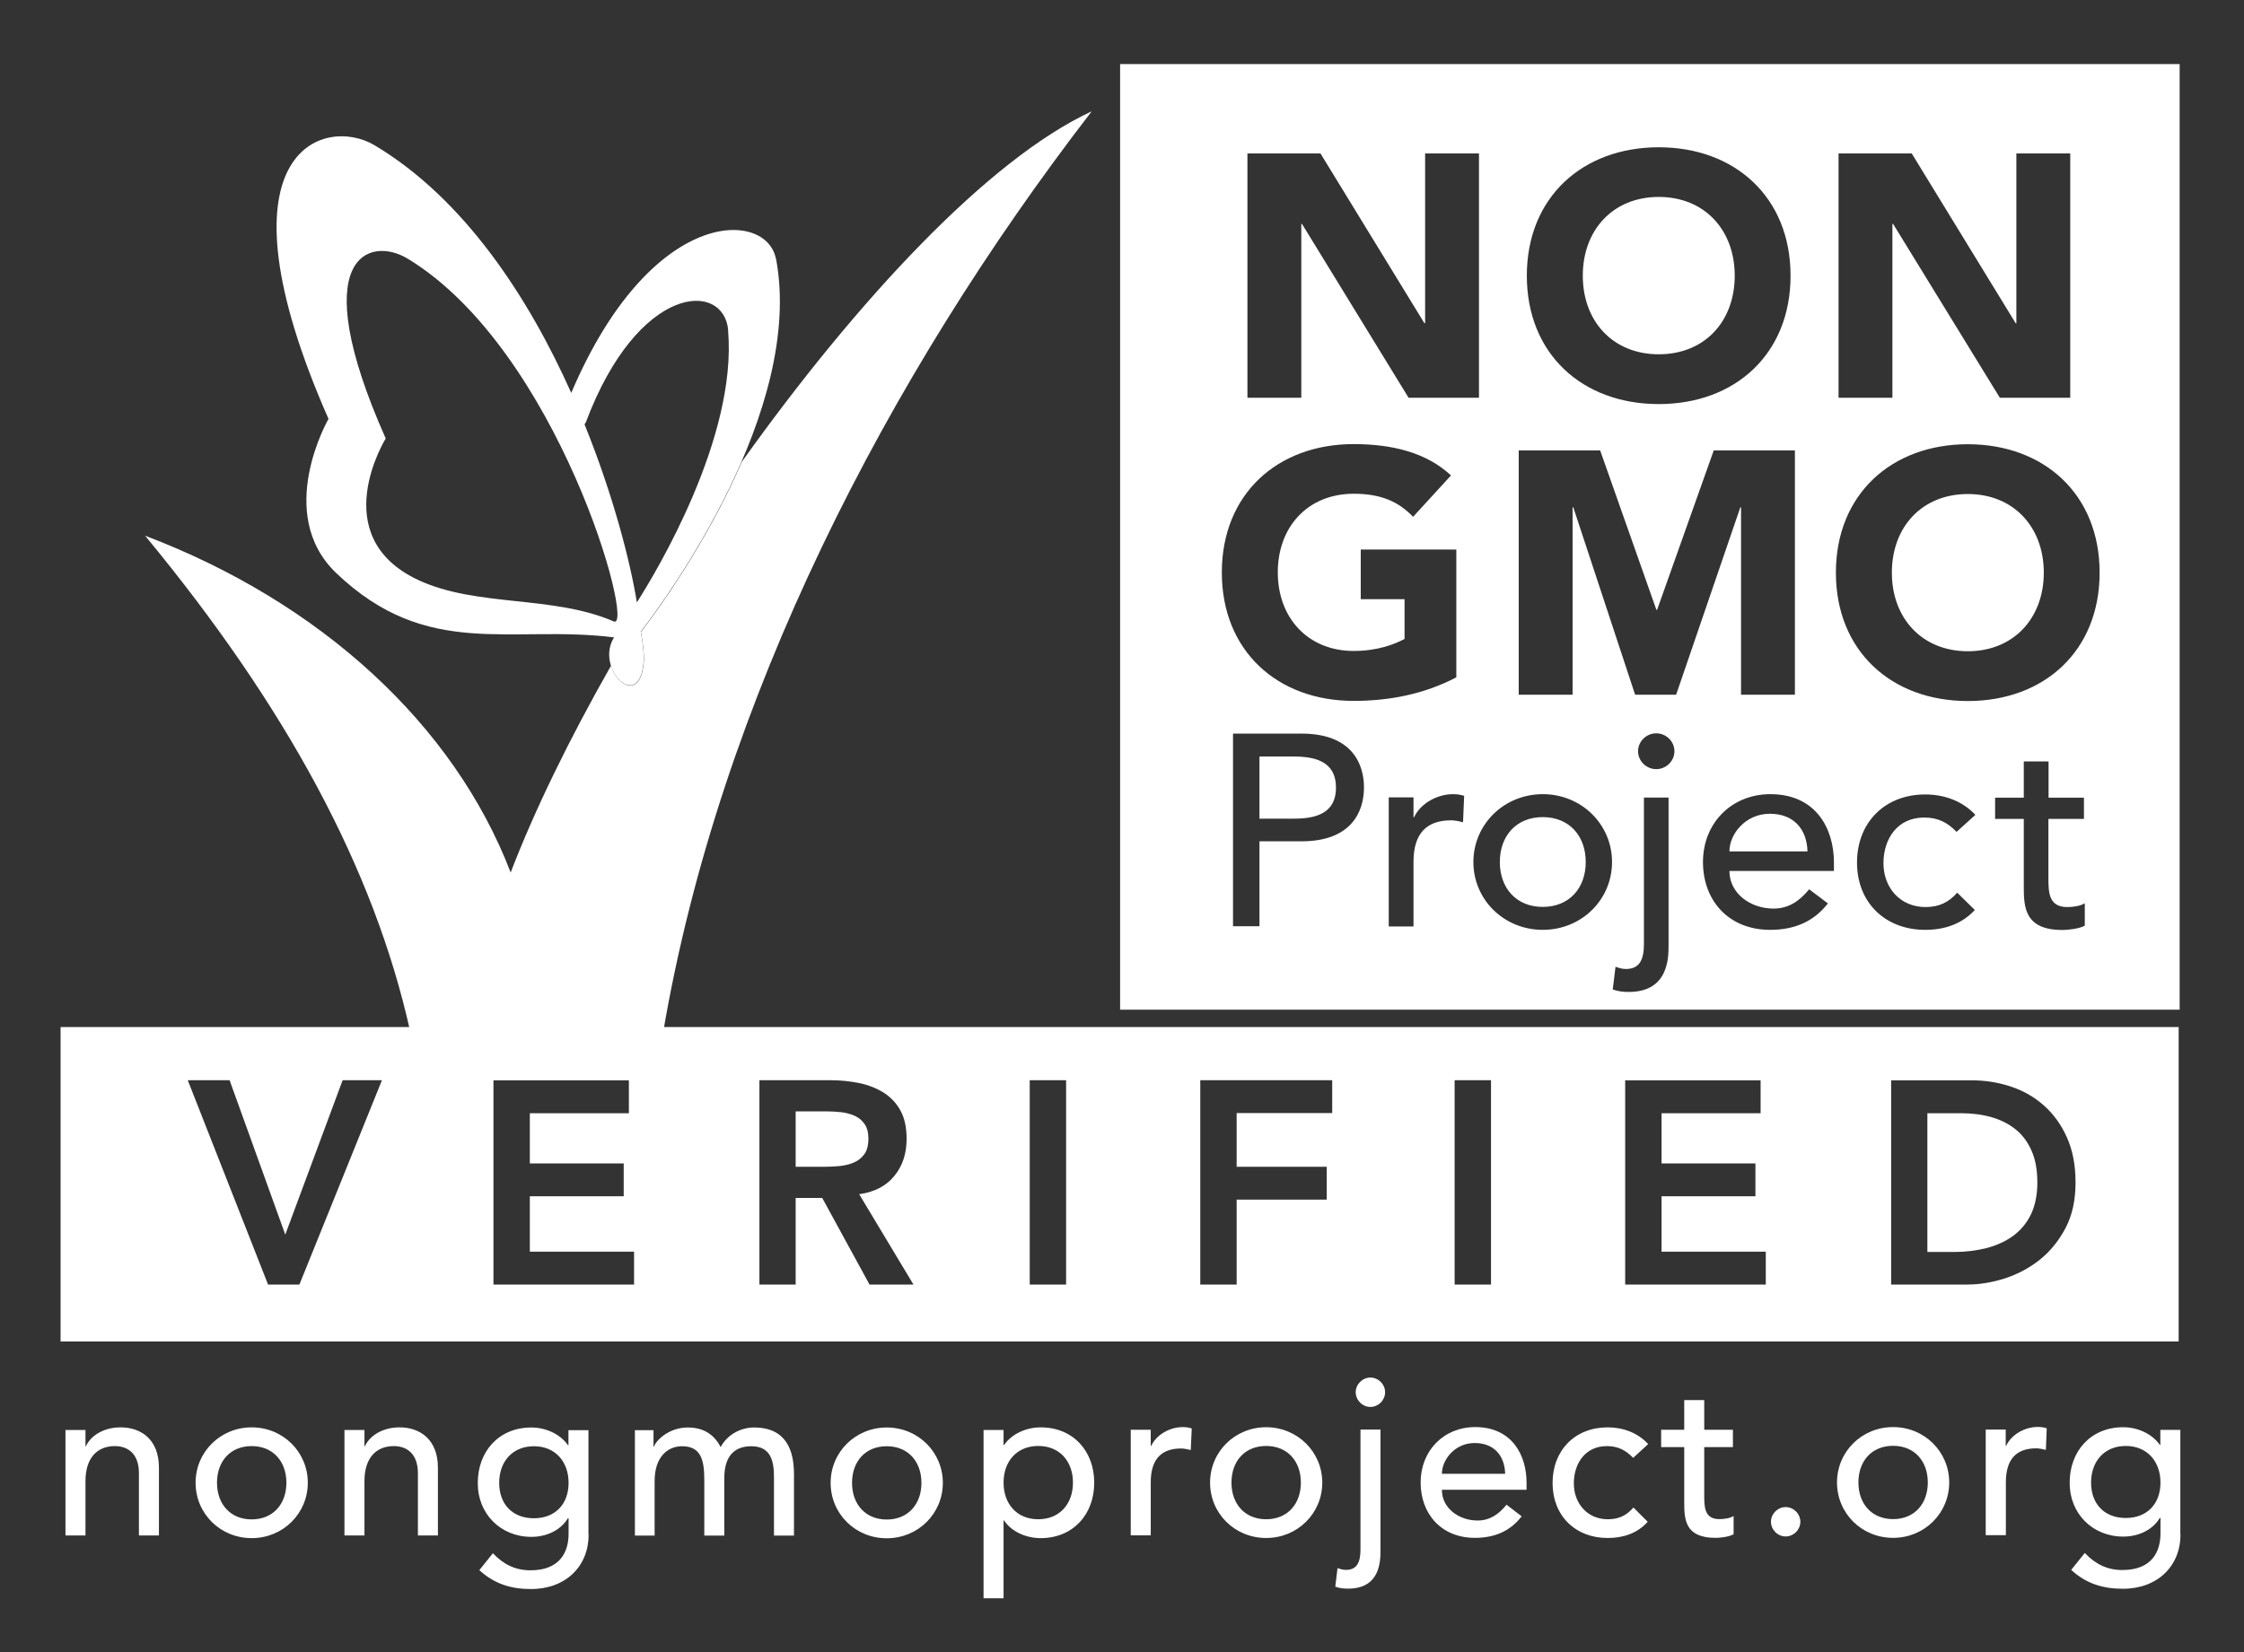
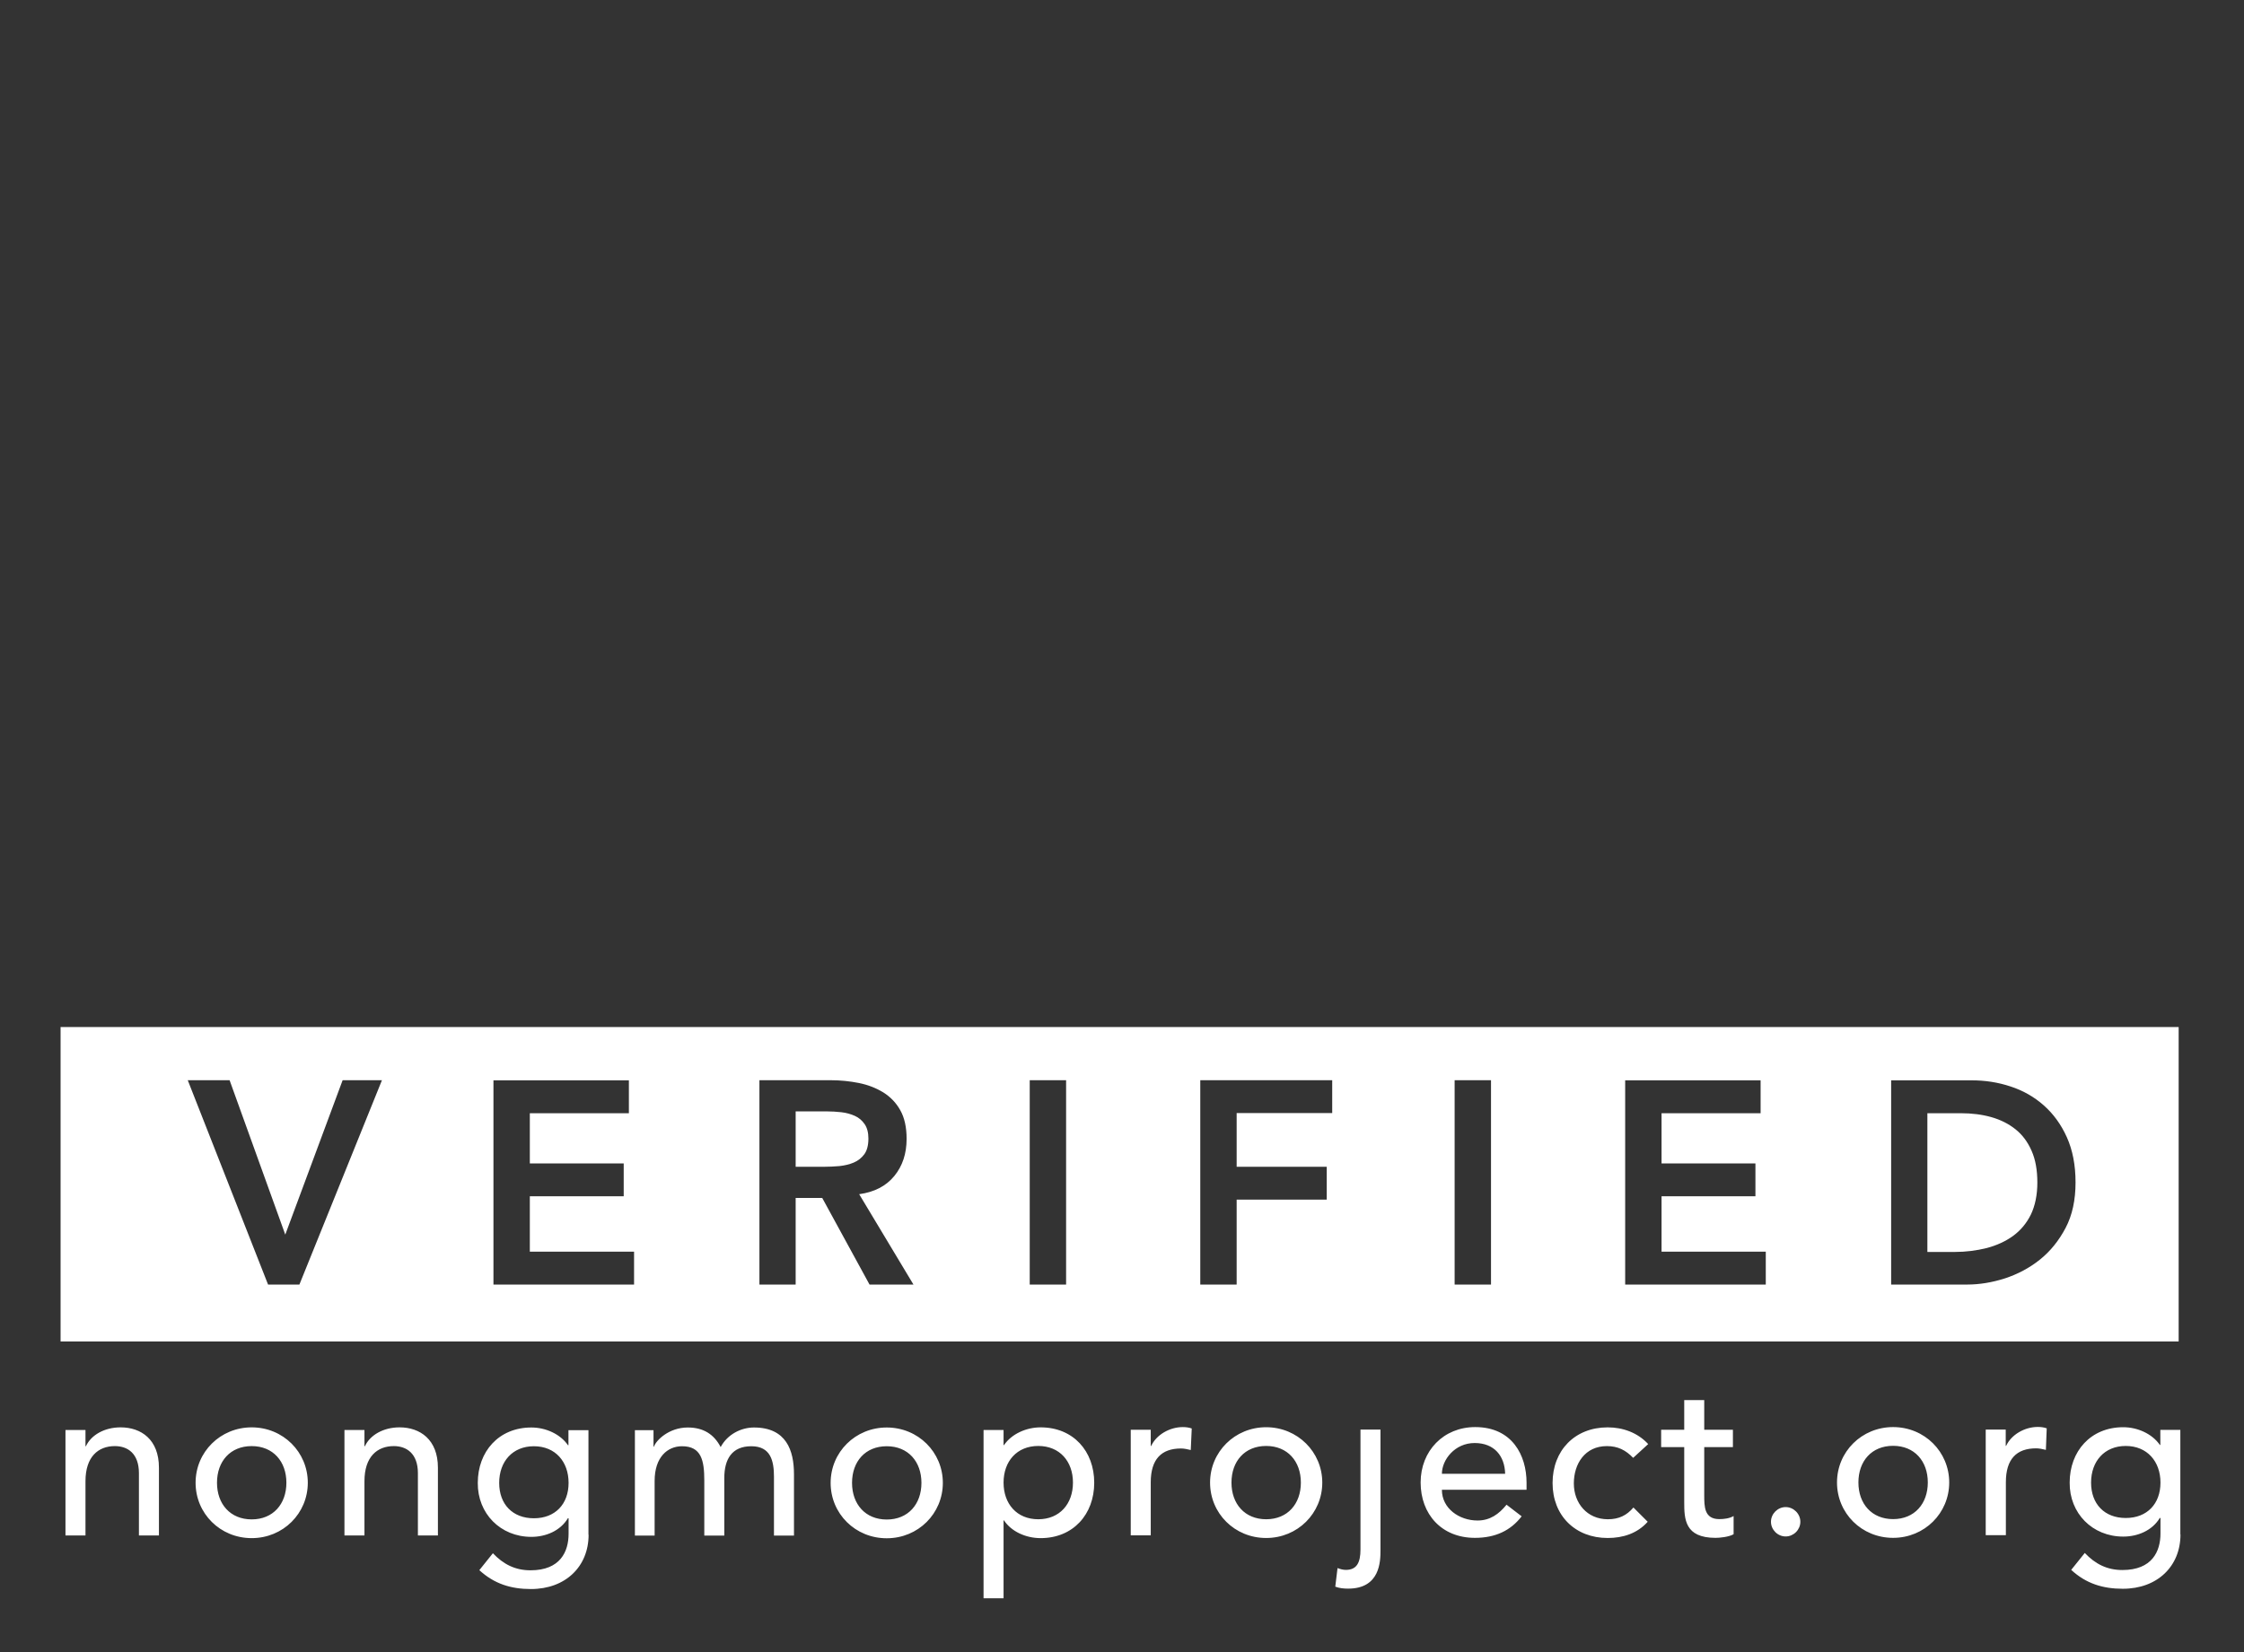
<svg xmlns="http://www.w3.org/2000/svg" viewBox="0 0 160.39 118.13">
  <rect x="0" y="0" width="160.39" height="118.13" fill="#333333" stroke="none" />
  <g fill="#fff">
    <path d="m155.72 95.91h-151.39v-22.48h151.39zm-136.57-4.07h2.25l5.9-14.61h-2.81l-4.1 11.04-3.98-11.04h-2.99l5.74 14.61zm16.12 0h10.05v-2.35h-7.45v-3.96h6.71v-2.35h-6.71v-3.59h7.08v-2.35h-9.68v14.61zm19 0h2.6v-6.19h1.9l3.38 6.19h3.14l-3.88-6.46c1.09-.15 1.92-.58 2.51-1.3s.88-1.6.88-2.66c0-.82-.15-1.51-.45-2.04-.3-.54-.71-.96-1.22-1.28-.51-.31-1.09-.54-1.74-.67s-1.33-.2-2.03-.2h-5.08v14.61zm2.6-8.42v-3.96h2.25c.33 0 .67.02 1.02.06s.67.13.96.26.52.33.7.59.27.61.27 1.03c0 .48-.1.86-.29 1.12-.2.27-.45.47-.76.6s-.65.21-1.02.25c-.37.03-.74.05-1.11.05zm16.73 8.42h2.6v-14.61h-2.6zm12.19 0h2.6v-6.07h6.44v-2.35h-6.44v-3.84h6.83v-2.35h-9.43s0 14.61 0 14.61zm18.18 0h2.6v-14.61h-2.6zm12.19 0h10.05v-2.35h-7.45v-3.96h6.71v-2.35h-6.71v-3.59h7.08v-2.35h-9.68v14.61zm19 0h5.45c.88 0 1.78-.15 2.69-.44.91-.3 1.75-.74 2.5-1.34s1.36-1.36 1.84-2.27.71-2 .71-3.25-.21-2.31-.62-3.23c-.41-.91-.96-1.67-1.65-2.28s-1.48-1.06-2.37-1.35c-.9-.3-1.82-.44-2.78-.44h-5.76v14.61h-.01zm2.6-2.35v-9.9h2.37c.8 0 1.53.09 2.2.28s1.24.48 1.73.87.87.9 1.15 1.54c.28.63.41 1.39.41 2.27s-.16 1.65-.46 2.28c-.31.63-.73 1.13-1.27 1.53-.54.39-1.17.68-1.89.87-.72.18-1.49.28-2.3.28h-1.94z" />
-     <path d="m29.32 73.75c-2.59-11.67-8.89-23.27-18.95-35.45 12.51 4.75 22.06 13.47 26.13 24.08 1.71-4.46 4.19-9.54 7.17-14.78.47 1.49 2.12 2.33 2.34-.22.05-.56-.05-1.38-.2-2.2 1.04-1.35 4.64-6.22 7.21-12.16 8.22-11.53 17.63-21.65 25.01-25.06-14.65 19-26.6 42.17-30.63 65.84l-18.08-.02z" />
-     <path d="m55.47 18.51c2.02 10.84-7.82 24.25-9.67 26.65.15.82.25 1.64.2 2.2-.31 3.63-3.5.41-2.11-1.79-7.38-.92-13.33 1.64-19.86-4.6-4.45-4.26-.55-11.02-.55-11.02-8.45-19.2-.33-21.73 3.3-19.56 6.41 3.83 11 10.88 14.05 17.7 5.71-13.41 13.97-13.1 14.63-9.58m-3.41 5.12c-.3-3.6-6.45-3.36-10.18 6.57 0 0-.04.05-.09.14 2.07 5.12 3.28 9.87 3.74 12.73 1.36-2.13 7.18-11.77 6.52-19.44m-8.17 20.8c1.57.68-3.95-19.39-14.72-25.93-2.73-1.66-7.4-.24-1.58 12.85 0 0-4.35 7 2.33 10.12 4.18 1.95 9.61 1.07 13.97 2.96" />
-     <path d="m97.95 98.49c.57 0 1.05.48 1.05 1.05s-.48 1.05-1.05 1.05-1.05-.48-1.05-1.05.48-1.05 1.05-1.05" />
    <path d="m4.68 102.24h1.43v1.16h.03c.37-.8 1.32-1.35 2.48-1.35 1.47 0 2.74.87 2.74 2.88v4.85h-1.43v-4.45c0-1.42-.81-1.94-1.72-1.94-1.19 0-2.1.76-2.1 2.51v3.88h-1.43s0-7.54 0-7.54zm13.31-.19c-2.24 0-4.01 1.76-4.01 3.96s1.76 3.96 4.01 3.96 4.01-1.77 4.01-3.96-1.76-3.96-4.01-3.96m-2.48 3.96c0-1.53.95-2.62 2.48-2.62s2.48 1.1 2.48 2.62-.95 2.62-2.48 2.62-2.48-1.1-2.48-2.62m9.11 3.77h1.43v-3.88c0-1.75.91-2.51 2.1-2.51.91 0 1.72.53 1.72 1.94v4.45h1.43v-4.85c0-2-1.27-2.88-2.74-2.88-1.16 0-2.11.55-2.48 1.35h-.03v-1.16h-1.43zm17.44-.06v-7.47h-1.43v1.08h-.03c-.56-.81-1.6-1.27-2.62-1.27-2.34 0-3.83 1.73-3.83 3.96-.02 2.19 1.62 3.86 3.83 3.86 1.03 0 2.07-.43 2.61-1.33h.05v1.11c0 1.27-.59 2.61-2.72 2.61-1.1 0-1.94-.43-2.69-1.22l-.97 1.21c1.07.98 2.26 1.35 3.69 1.35 2.47 0 4.12-1.61 4.12-3.88m-3.91-6.33c1.53 0 2.48 1.1 2.48 2.62s-.96 2.53-2.48 2.53-2.48-1-2.48-2.53.96-2.62 2.48-2.62m7.2 6.39h1.43v-3.91c0-1.7.92-2.48 1.96-2.48 1.38 0 1.59 1.02 1.59 2.45v3.94h1.43v-4.12c0-1.34.54-2.27 1.93-2.27s1.62 1.05 1.62 2.19v4.2h1.43v-4.39c0-1.69-.54-3.34-2.86-3.34-.91 0-1.89.48-2.38 1.4-.48-.92-1.24-1.4-2.35-1.4-1.35 0-2.27.92-2.42 1.37h-.03v-1.18h-1.33v7.54zm18.02-7.73c-2.24 0-4.01 1.76-4.01 3.96s1.76 3.96 4.01 3.96 4.01-1.77 4.01-3.96-1.76-3.96-4.01-3.96m-2.48 3.96c0-1.53.95-2.62 2.48-2.62s2.48 1.1 2.48 2.62-.95 2.62-2.48 2.62-2.48-1.1-2.48-2.62m9.4-3.77v12.02h1.43v-5.57h.03c.51.78 1.54 1.27 2.62 1.27 2.32 0 3.83-1.7 3.83-3.96s-1.5-3.96-3.83-3.96c-1.02 0-2.07.46-2.62 1.27h-.03v-1.08h-1.43m3.91 1.14c1.53 0 2.48 1.1 2.48 2.62s-.95 2.62-2.48 2.62-2.48-1.1-2.48-2.62.95-2.62 2.48-2.62m6.61 6.39h1.43v-3.79c0-1.65.76-2.42 2.16-2.42.22 0 .46.05.7.11l.07-1.54c-.19-.07-.41-.1-.64-.1-.94 0-1.89.55-2.26 1.35h-.03v-1.16h-1.43v7.54zm9.68-7.73c-2.24 0-4.01 1.76-4.01 3.96s1.76 3.96 4.01 3.96 4.01-1.77 4.01-3.96-1.77-3.96-4.01-3.96m-2.48 3.96c0-1.53.95-2.62 2.48-2.62s2.48 1.1 2.48 2.62-.95 2.62-2.48 2.62-2.48-1.1-2.48-2.62m10.65-3.77h-1.43v8.56c0 .95-.27 1.46-1.05 1.46-.19 0-.41-.06-.59-.13l-.16 1.32c.3.11.6.14.92.14 2.29 0 2.31-1.96 2.31-2.74v-8.62m-1.43 0v8.56c0 .95-.27 1.46-1.05 1.46-.19 0-.41-.06-.59-.13l-.16 1.32c.3.11.6.14.92.14 2.29 0 2.31-1.96 2.31-2.74v-8.62h-1.43zm5.83 4.29h6.04v-.51c0-1.94-1.02-3.97-3.67-3.97-2.26 0-3.9 1.7-3.9 3.96s1.49 3.96 3.88 3.96c1.45 0 2.55-.51 3.34-1.54l-1.08-.83c-.55.68-1.19 1.13-2.07 1.13-1.32 0-2.55-.87-2.55-2.19m0-1.15c0-1 .92-2.2 2.34-2.2s2.15.94 2.18 2.2zm14.74-2.13c-.75-.81-1.8-1.19-2.89-1.19-2.35 0-3.94 1.65-3.94 3.98s1.62 3.93 3.94 3.93c1.1 0 2.12-.33 2.86-1.16l-1.02-1.02c-.48.56-1.03.84-1.83.84-1.48 0-2.43-1.15-2.43-2.56s.8-2.67 2.36-2.67c.79 0 1.35.29 1.88.84l1.08-.99zm6.06-1.02h-2.05v-2.12h-1.43v2.12h-1.65v1.24h1.65v3.93c0 1.21.03 2.56 2.24 2.56.28 0 .95-.06 1.29-.26v-1.3c-.29.17-.68.22-1.02.22-1.08 0-1.08-.89-1.08-1.73v-3.42h2.05s0-1.24 0-1.24zm3.77 7.63c.57 0 1.05-.48 1.05-1.05s-.48-1.05-1.05-1.05-1.05.48-1.05 1.05.48 1.05 1.05 1.05m7.68-7.82c-2.24 0-4.01 1.76-4.01 3.96s1.76 3.96 4.01 3.96 4.01-1.77 4.01-3.96-1.76-3.96-4.01-3.96m-2.48 3.96c0-1.53.95-2.62 2.48-2.62s2.48 1.1 2.48 2.62-.95 2.62-2.48 2.62-2.48-1.1-2.48-2.62m9.11 3.77h1.43v-3.79c0-1.65.76-2.42 2.16-2.42.22 0 .46.05.7.11l.06-1.54c-.19-.07-.41-.1-.64-.1-.94 0-1.89.55-2.26 1.35h-.03v-1.16h-1.43v7.54zm13.9-.06v-7.47h-1.43v1.08h-.03c-.56-.81-1.61-1.27-2.62-1.27-2.34 0-3.83 1.73-3.83 3.96-.02 2.19 1.62 3.86 3.83 3.86 1.03 0 2.07-.43 2.61-1.33h.05v1.11c0 1.27-.59 2.61-2.72 2.61-1.1 0-1.94-.43-2.69-1.22l-.97 1.21c1.06.98 2.26 1.35 3.69 1.35 2.47 0 4.12-1.61 4.12-3.88m-3.91-6.33c1.52 0 2.48 1.1 2.48 2.62s-.96 2.53-2.48 2.53-2.48-1-2.48-2.53.96-2.62 2.48-2.62" />
-     <path d="m155.79 72.19h-75.73v-67.61h75.73zm-66.63-61.22v17.47h3.85v-12.43h.05l7.62 12.43h5.03v-17.47h-3.85v12.14h-.05l-7.43-12.14h-5.23m29.41-.44c-5.45 0-9.43 3.58-9.43 9.18s3.97 9.18 9.43 9.18 9.42-3.58 9.42-9.18-3.97-9.18-9.42-9.18m-5.43 9.18c0-3.26 2.15-5.63 5.43-5.63s5.43 2.37 5.43 5.63-2.14 5.62-5.43 5.62-5.43-2.37-5.43-5.62m18.28-8.74v17.47h3.85v-12.43h.05l7.63 12.43h5.03v-17.47h-3.85v12.14h-.05l-7.43-12.14zm-43.28 41.47v13.78h1.89v-6.07h3.01c3.56 0 4.46-2.12 4.46-3.85s-.9-3.85-4.46-3.85h-4.9m1.89 1.64h2.48c1.49 0 2.99.35 2.99 2.22s-1.49 2.22-2.99 2.22h-2.48zm9.24 2.92v9.23h1.77v-4.63c0-2.02.94-2.96 2.68-2.96.27 0 .57.06.86.14l.08-1.89c-.24-.08-.51-.12-.79-.12-1.16 0-2.34.68-2.79 1.65h-.04v-1.42zm11.01-.23c-2.77 0-4.96 2.16-4.96 4.85s2.18 4.85 4.96 4.85 4.95-2.16 4.95-4.85-2.18-4.85-4.95-4.85m-3.07 4.85c0-1.87 1.18-3.21 3.07-3.21s3.07 1.34 3.07 3.21-1.18 3.21-3.07 3.21-3.07-1.34-3.07-3.21m12.07-4.61h-1.77v10.47c0 1.17-.34 1.79-1.3 1.79-.24 0-.51-.08-.73-.16l-.2 1.62c.37.14.75.18 1.14.18 2.83 0 2.85-2.4 2.85-3.35v-10.55m-2.18-3.31c0 .7.59 1.28 1.3 1.28s1.3-.58 1.3-1.28-.59-1.28-1.3-1.28-1.3.58-1.3 1.28m6.53 8.56h7.47v-.62c0-2.37-1.26-4.87-4.54-4.87-2.79 0-4.82 2.08-4.82 4.85s1.85 4.85 4.8 4.85c1.79 0 3.14-.62 4.13-1.89l-1.34-1.01c-.69.84-1.47 1.38-2.55 1.38-1.63 0-3.15-1.07-3.15-2.69m0-1.4c0-1.23 1.14-2.69 2.89-2.69s2.65 1.15 2.69 2.69zm16.24-1.4 1.34-1.21c-.92-.99-2.22-1.46-3.58-1.46-2.91 0-4.88 2.02-4.88 4.87s2 4.81 4.88 4.81c1.36 0 2.61-.41 3.54-1.42l-1.26-1.24c-.59.68-1.28 1.03-2.26 1.03-1.83 0-3.01-1.4-3.01-3.13s.98-3.27 2.91-3.27c.98 0 1.67.35 2.32 1.03m9.1-.93v-1.52h-2.53v-2.59h-1.77v2.59h-2.05v1.52h2.05v4.81c0 1.48.04 3.13 2.77 3.13.35 0 1.18-.08 1.59-.31v-1.6c-.35.21-.84.27-1.26.27-1.34 0-1.34-1.09-1.34-2.12v-4.18h2.53m-44.85-10.13v-9.13h-6.83v3.55h3.13v2.84c-.72.39-1.95.86-3.63.86-3.28 0-5.43-2.37-5.43-5.62s2.14-5.62 5.43-5.62c1.95 0 3.21.57 4.24 1.65l2.71-2.96c-1.75-1.63-4.19-2.24-6.96-2.24-5.45 0-9.42 3.58-9.42 9.18s3.97 9.18 9.42 9.18c2.57 0 5.06-.49 7.33-1.68m4.47-16.23v17.47h3.85v-13.4h.05l4.42 13.4h2.93l4.59-13.4h.05v13.4h3.85v-17.47h-5.8l-4.05 11.4h-.05l-4.02-11.4zm32.1-.44c-5.45 0-9.43 3.58-9.43 9.18s3.97 9.18 9.43 9.18 9.42-3.58 9.42-9.18-3.97-9.18-9.42-9.18m-5.43 9.18c0-3.26 2.15-5.62 5.43-5.62s5.43 2.37 5.43 5.62-2.15 5.62-5.43 5.62-5.43-2.37-5.43-5.62" />
  </g>
</svg>